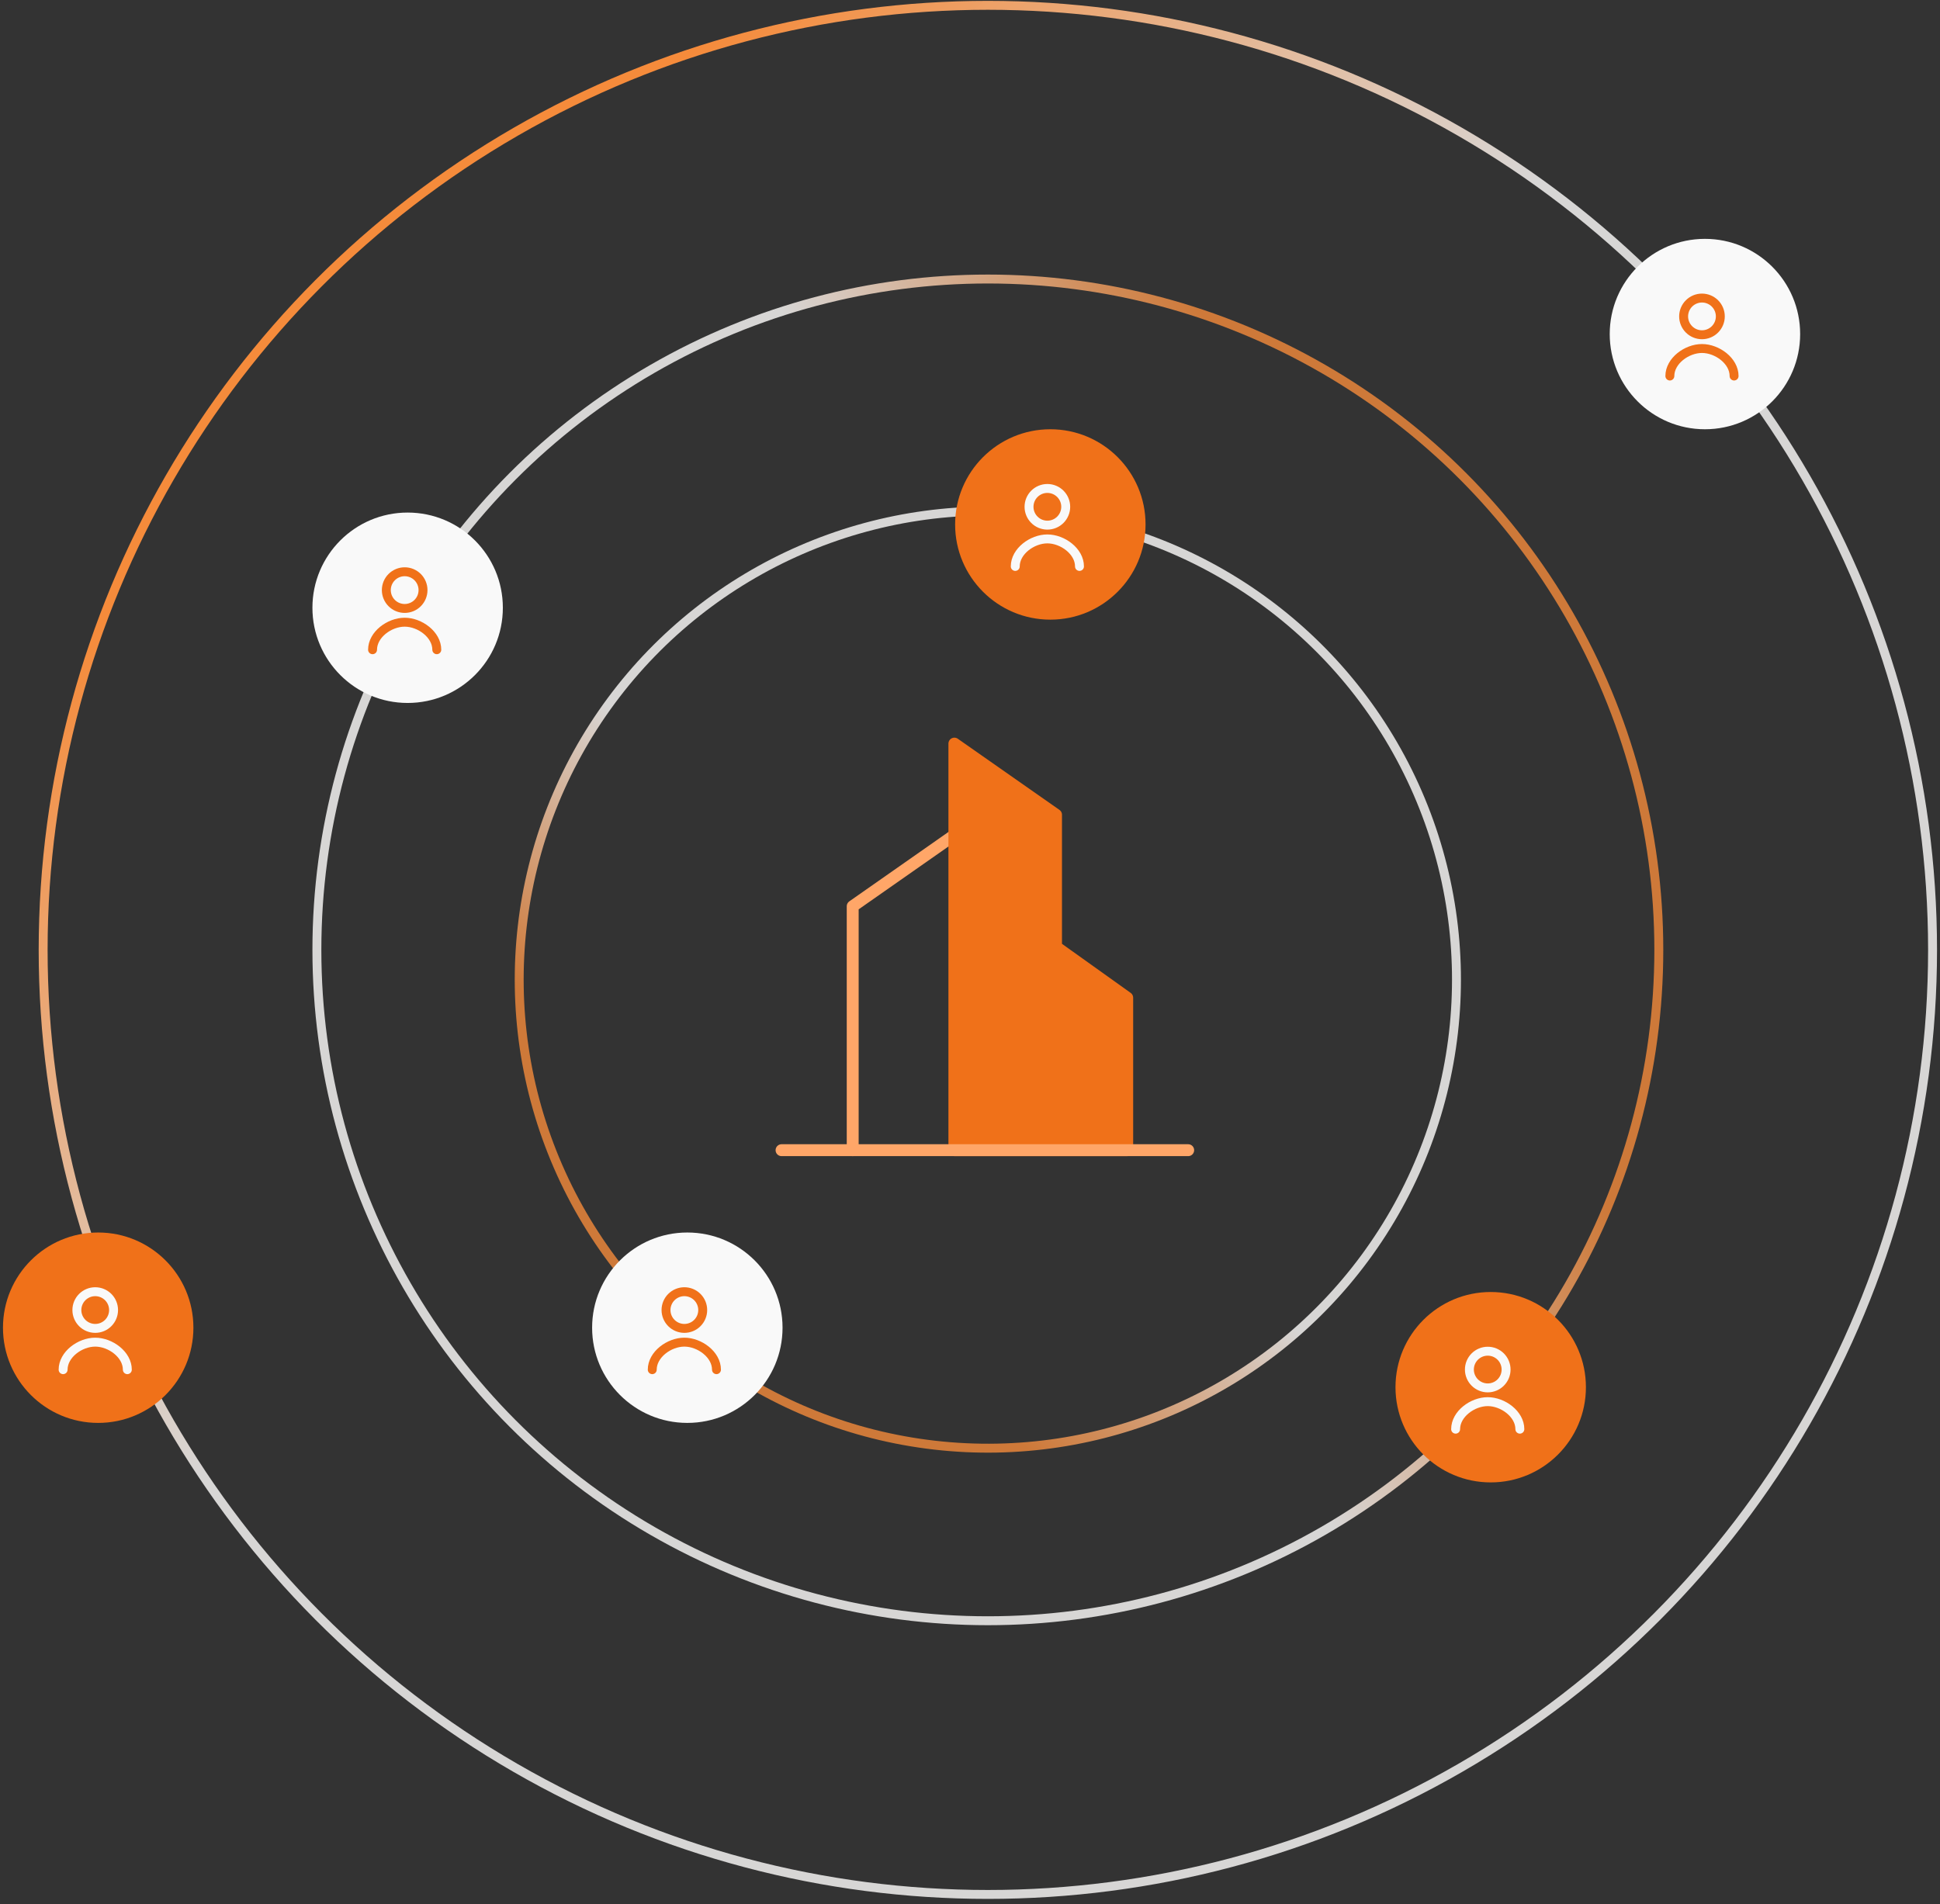
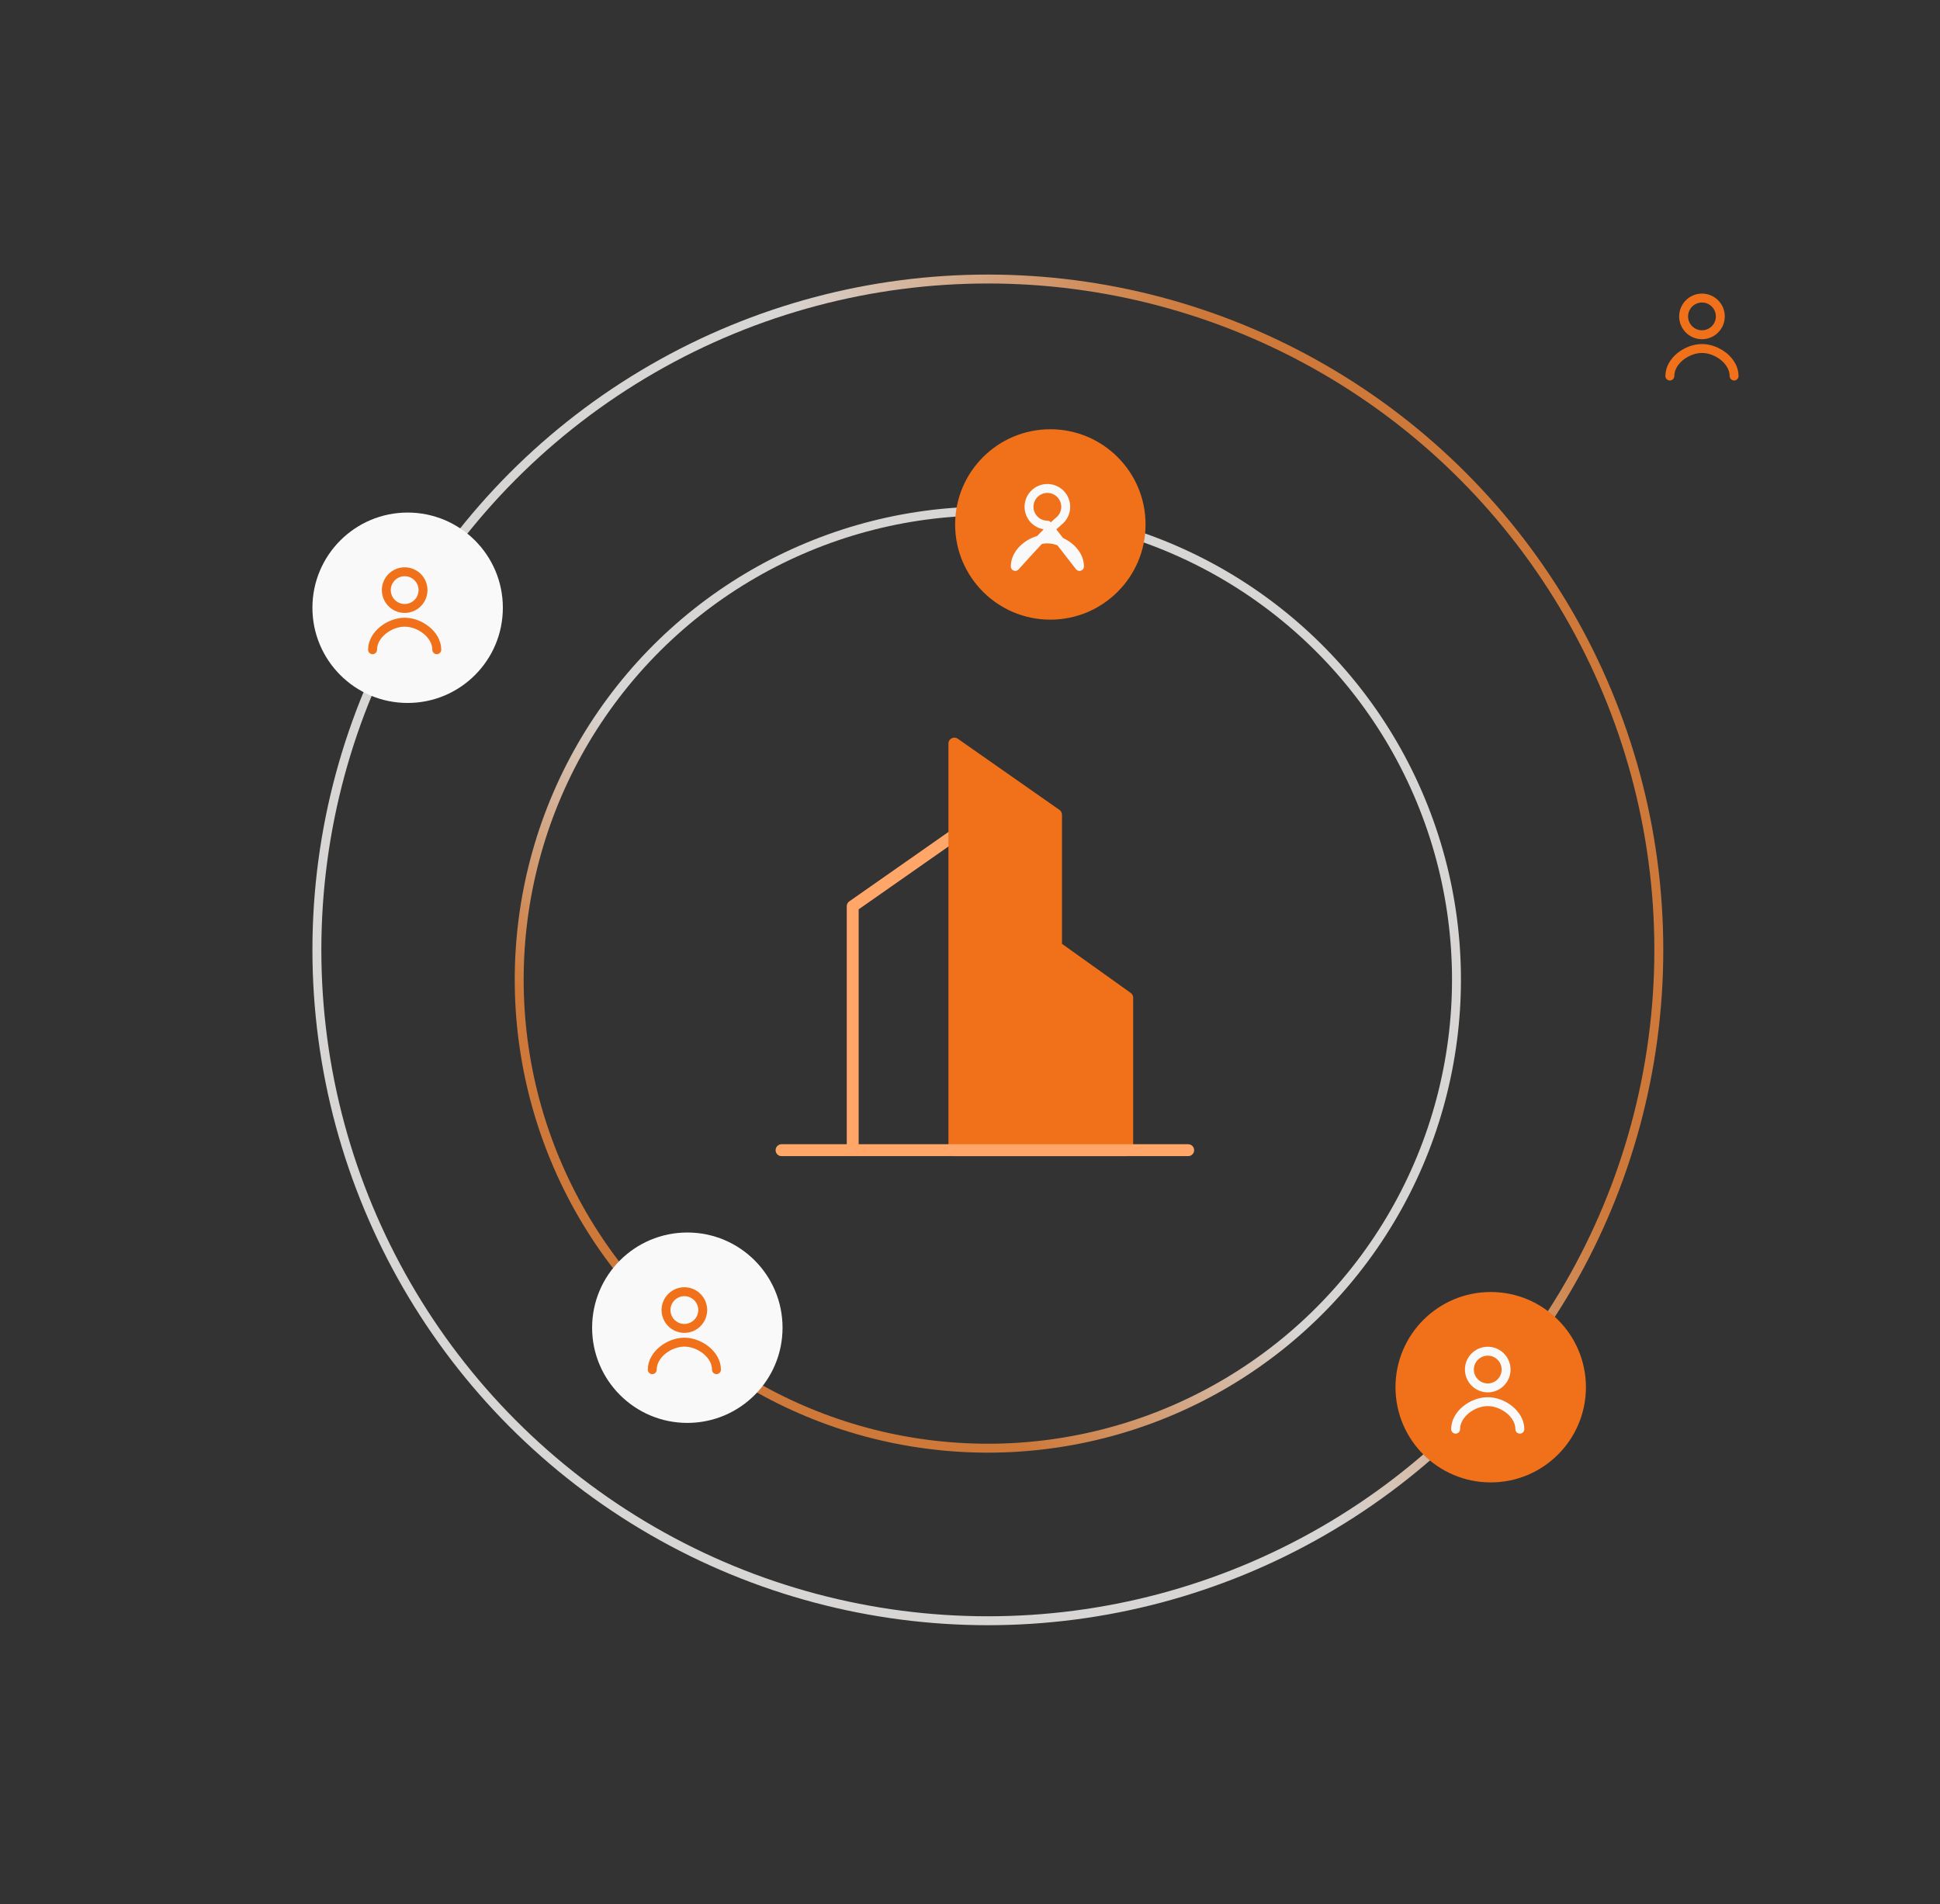
<svg xmlns="http://www.w3.org/2000/svg" width="326" height="320" viewBox="0 0 326 320" fill="none">
  <rect x="0" y="0" width="326" height="320" fill="#333333" stroke="none" />
-   <circle cx="166" cy="159.645" r="158.75" stroke="url(#paint0_linear_6636_4804)" stroke-width="1.5" />
  <circle cx="166" cy="159.645" r="112.75" stroke="url(#paint1_linear_6636_4804)" stroke-width="1.5" />
  <circle cx="165.998" cy="164.644" r="78.75" transform="rotate(156.51 165.998 164.644)" stroke="url(#paint2_linear_6636_4804)" stroke-width="1.5" />
  <path d="M160.372 140.352L143.289 152.31V193.31" stroke="#FFA668" stroke-width="2" stroke-linecap="round" stroke-linejoin="round" />
  <path fill-rule="evenodd" clip-rule="evenodd" d="M160.375 124.977L177.458 136.935V159.143L189.417 167.685V193.31H160.375V124.977Z" fill="#F07119" stroke="#F07119" stroke-width="2" stroke-linecap="round" stroke-linejoin="round" />
  <path d="M131.332 193.309H199.665" stroke="#FFA668" stroke-width="2" stroke-linecap="round" stroke-linejoin="round" />
  <circle cx="68.5" cy="102.145" r="16" fill="#F9F9F9" />
  <path d="M73.398 109.198C73.398 106.646 70.553 104.572 68.002 104.572C65.45 104.572 62.605 106.646 62.605 109.198M68.002 102.261C68.819 102.261 69.604 101.936 70.182 101.357C70.76 100.779 71.085 99.995 71.085 99.177C71.085 98.359 70.76 97.575 70.182 96.997C69.604 96.419 68.819 96.094 68.002 96.094C67.184 96.094 66.4 96.419 65.821 96.997C65.243 97.575 64.918 98.359 64.918 99.177C64.918 99.995 65.243 100.779 65.821 101.357C66.4 101.936 67.184 102.261 68.002 102.261Z" stroke="#F07119" stroke-width="1.5" stroke-linecap="round" stroke-linejoin="round" />
  <circle cx="176.5" cy="88.144" r="16" fill="#F07119" />
-   <path d="M181.398 95.198C181.398 92.647 178.553 90.573 176.002 90.573C173.45 90.573 170.605 92.647 170.605 95.198M176.002 88.26C176.819 88.26 177.604 87.936 178.182 87.357C178.76 86.779 179.085 85.995 179.085 85.177C179.085 84.359 178.76 83.575 178.182 82.997C177.604 82.419 176.819 82.094 176.002 82.094C175.184 82.094 174.4 82.419 173.821 82.997C173.243 83.575 172.918 84.359 172.918 85.177C172.918 85.995 173.243 86.779 173.821 87.357C174.4 87.936 175.184 88.26 176.002 88.26Z" stroke="#F9F9F9" stroke-width="1.5" stroke-linecap="round" stroke-linejoin="round" />
-   <circle cx="16.5" cy="223.145" r="16" fill="#F07119" />
-   <path d="M21.398 230.198C21.398 227.646 18.553 225.572 16.002 225.572C13.45 225.572 10.605 227.646 10.605 230.198M16.002 223.261C16.819 223.261 17.604 222.936 18.182 222.357C18.76 221.779 19.085 220.995 19.085 220.177C19.085 219.359 18.76 218.575 18.182 217.997C17.604 217.419 16.819 217.094 16.002 217.094C15.184 217.094 14.399 217.419 13.821 217.997C13.243 218.575 12.918 219.359 12.918 220.177C12.918 220.995 13.243 221.779 13.821 222.357C14.399 222.936 15.184 223.261 16.002 223.261Z" stroke="#F9F9F9" stroke-width="1.5" stroke-linecap="round" stroke-linejoin="round" />
+   <path d="M181.398 95.198C181.398 92.647 178.553 90.573 176.002 90.573C173.45 90.573 170.605 92.647 170.605 95.198C176.819 88.26 177.604 87.936 178.182 87.357C178.76 86.779 179.085 85.995 179.085 85.177C179.085 84.359 178.76 83.575 178.182 82.997C177.604 82.419 176.819 82.094 176.002 82.094C175.184 82.094 174.4 82.419 173.821 82.997C173.243 83.575 172.918 84.359 172.918 85.177C172.918 85.995 173.243 86.779 173.821 87.357C174.4 87.936 175.184 88.26 176.002 88.26Z" stroke="#F9F9F9" stroke-width="1.5" stroke-linecap="round" stroke-linejoin="round" />
  <circle cx="250.5" cy="233.145" r="16" fill="#F07119" />
  <path d="M255.398 240.198C255.398 237.646 252.553 235.572 250.002 235.572C247.45 235.572 244.605 237.646 244.605 240.198M250.002 233.261C250.819 233.261 251.604 232.936 252.182 232.357C252.76 231.779 253.085 230.995 253.085 230.177C253.085 229.359 252.76 228.575 252.182 227.997C251.604 227.419 250.819 227.094 250.002 227.094C249.184 227.094 248.4 227.419 247.821 227.997C247.243 228.575 246.918 229.359 246.918 230.177C246.918 230.995 247.243 231.779 247.821 232.357C248.4 232.936 249.184 233.261 250.002 233.261Z" stroke="#F9F9F9" stroke-width="1.5" stroke-linecap="round" stroke-linejoin="round" />
-   <circle cx="286.5" cy="56.145" r="16" fill="#F9F9F9" />
  <path d="M291.398 63.198C291.398 60.647 288.553 58.572 286.002 58.572C283.45 58.572 280.605 60.647 280.605 63.198M286.002 56.261C286.819 56.261 287.604 55.936 288.182 55.357C288.76 54.779 289.085 53.995 289.085 53.177C289.085 52.359 288.76 51.575 288.182 50.997C287.604 50.419 286.819 50.094 286.002 50.094C285.184 50.094 284.4 50.419 283.821 50.997C283.243 51.575 282.918 52.359 282.918 53.177C282.918 53.995 283.243 54.779 283.821 55.357C284.4 55.936 285.184 56.261 286.002 56.261Z" stroke="#F07119" stroke-width="1.5" stroke-linecap="round" stroke-linejoin="round" />
  <circle cx="115.5" cy="223.145" r="16" fill="#F9F9F9" />
  <path d="M120.398 230.198C120.398 227.646 117.553 225.572 115.002 225.572C112.45 225.572 109.605 227.646 109.605 230.198M115.002 223.261C115.819 223.261 116.604 222.936 117.182 222.357C117.76 221.779 118.085 220.995 118.085 220.177C118.085 219.359 117.76 218.575 117.182 217.997C116.604 217.419 115.819 217.094 115.002 217.094C114.184 217.094 113.4 217.419 112.821 217.997C112.243 218.575 111.918 219.359 111.918 220.177C111.918 220.995 112.243 221.779 112.821 222.357C113.4 222.936 114.184 223.261 115.002 223.261Z" stroke="#F07119" stroke-width="1.5" stroke-linecap="round" stroke-linejoin="round" />
  <defs>
    <linearGradient id="paint0_linear_6636_4804" x1="59" y1="64.144" x2="138.5" y2="146.145" gradientUnits="userSpaceOnUse">
      <stop stop-color="#F58B3B" />
      <stop offset="1" stop-color="#EEECEB" stop-opacity="0.88" />
    </linearGradient>
    <linearGradient id="paint1_linear_6636_4804" x1="231.5" y1="117.645" x2="173" y2="144.145" gradientUnits="userSpaceOnUse">
      <stop stop-color="#F58B3B" stop-opacity="0.8" />
      <stop offset="1" stop-color="#EEECEB" stop-opacity="0.88" />
    </linearGradient>
    <linearGradient id="paint2_linear_6636_4804" x1="211.877" y1="135.225" x2="170.901" y2="153.787" gradientUnits="userSpaceOnUse">
      <stop stop-color="#F58B3B" stop-opacity="0.8" />
      <stop offset="1" stop-color="#EEECEB" stop-opacity="0.88" />
    </linearGradient>
  </defs>
</svg>